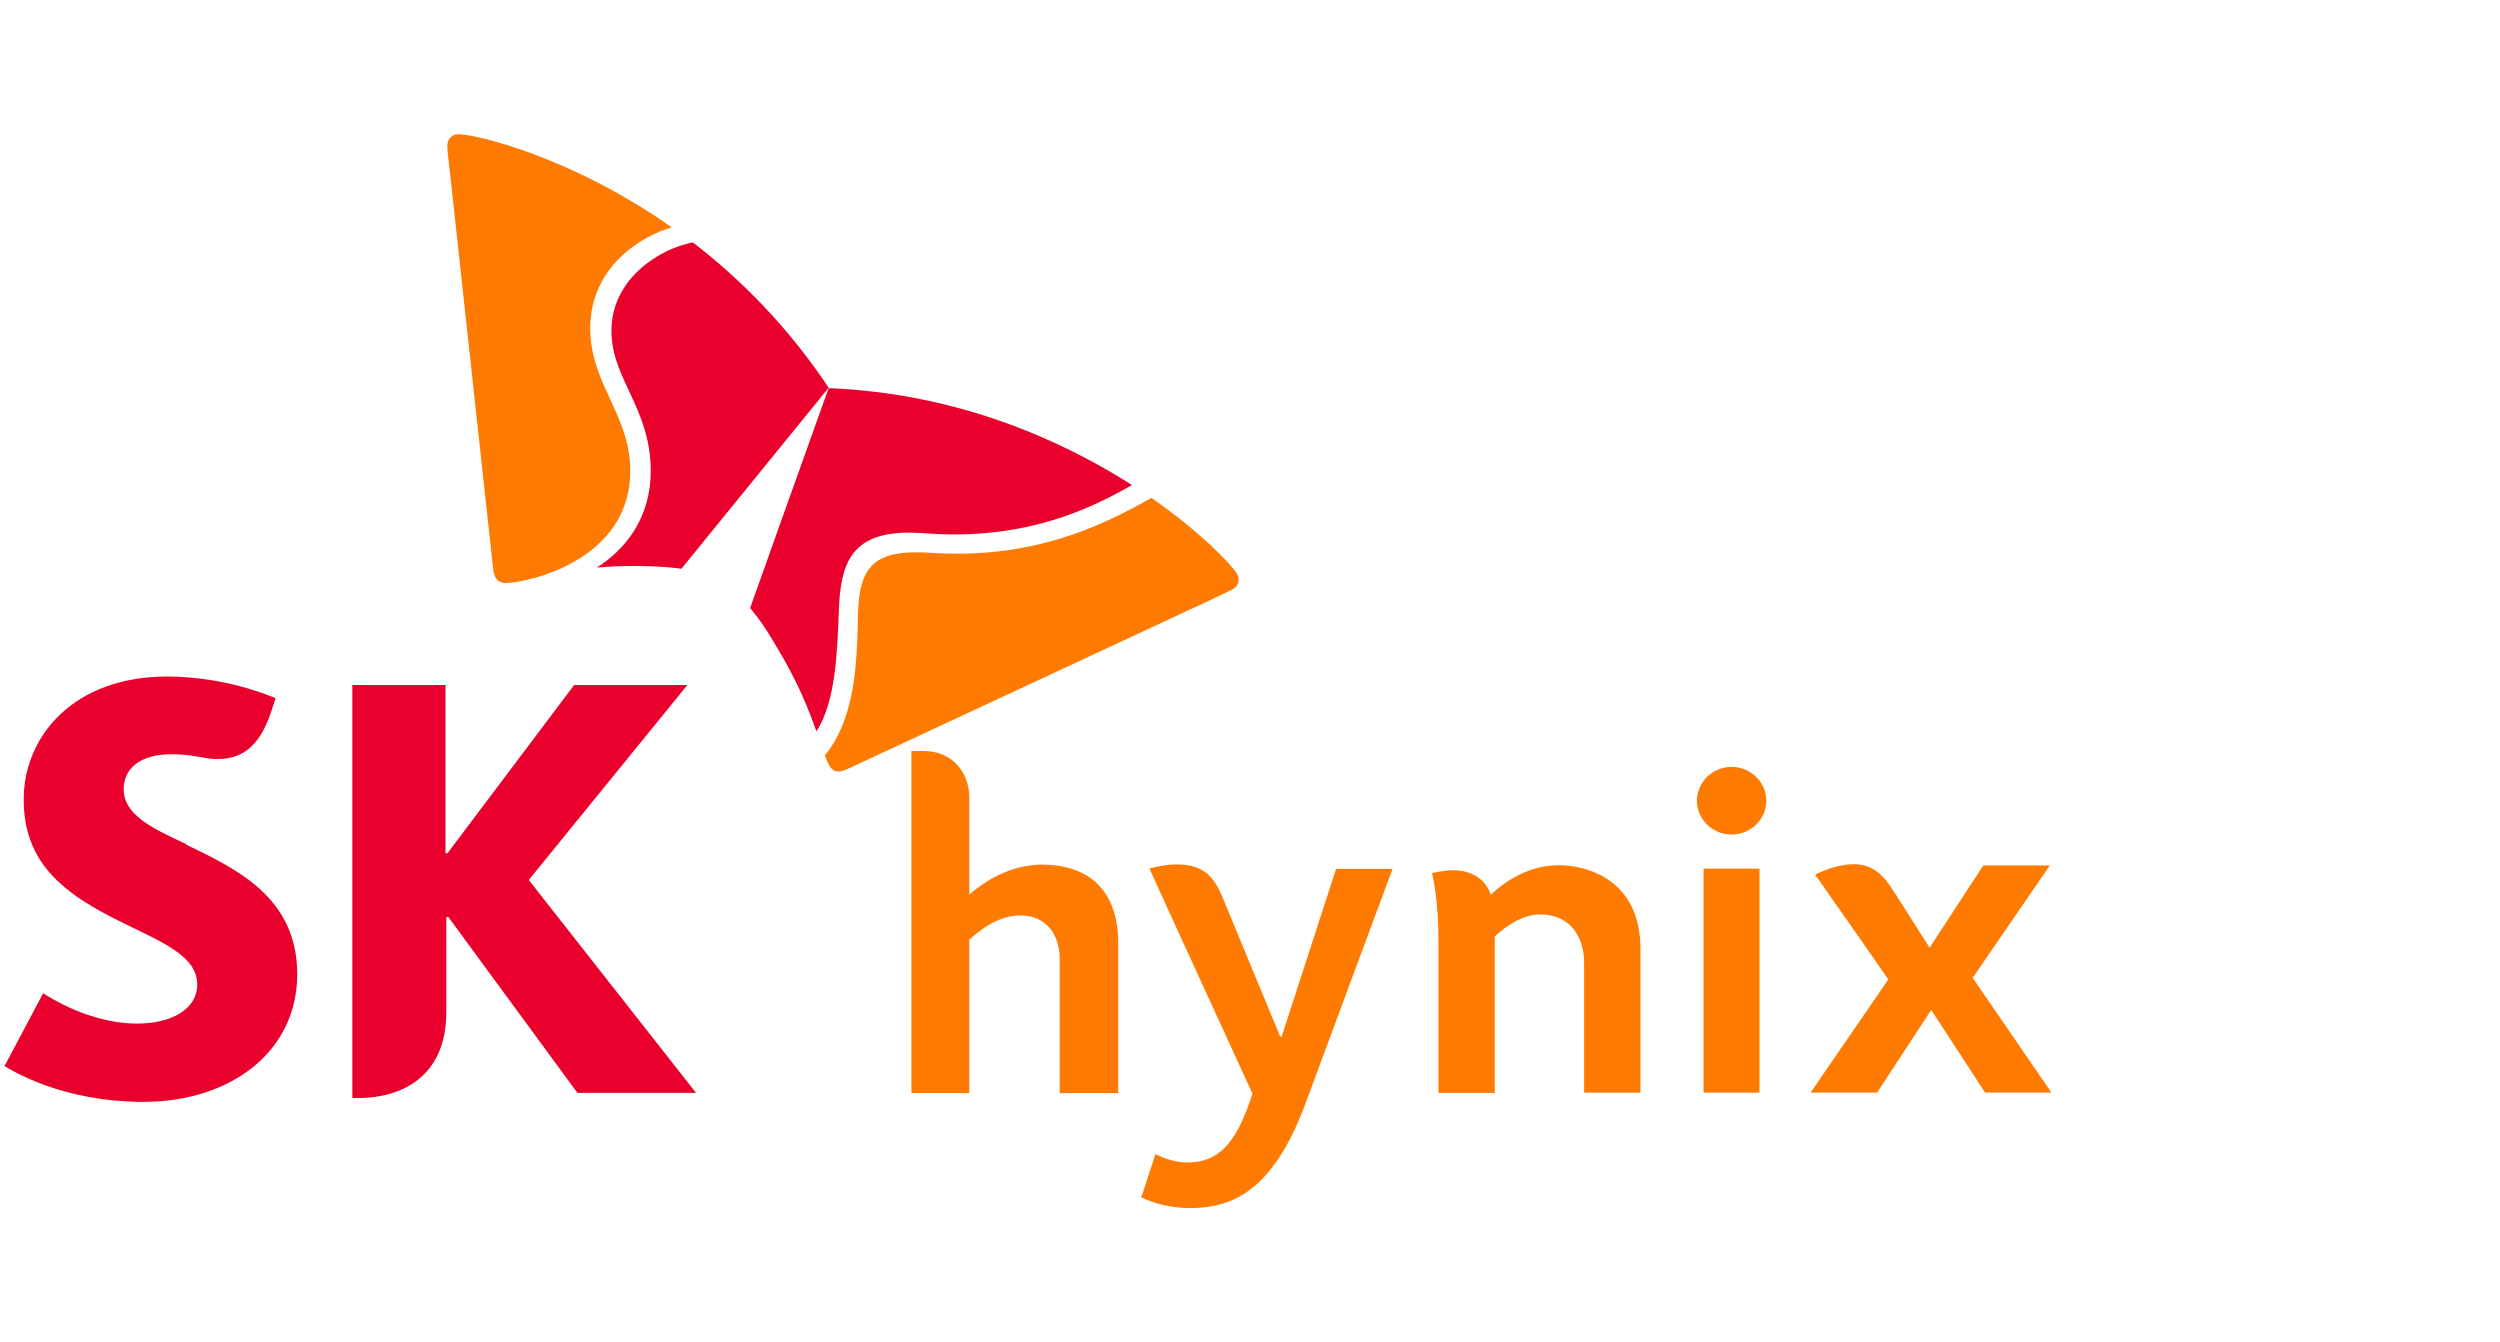
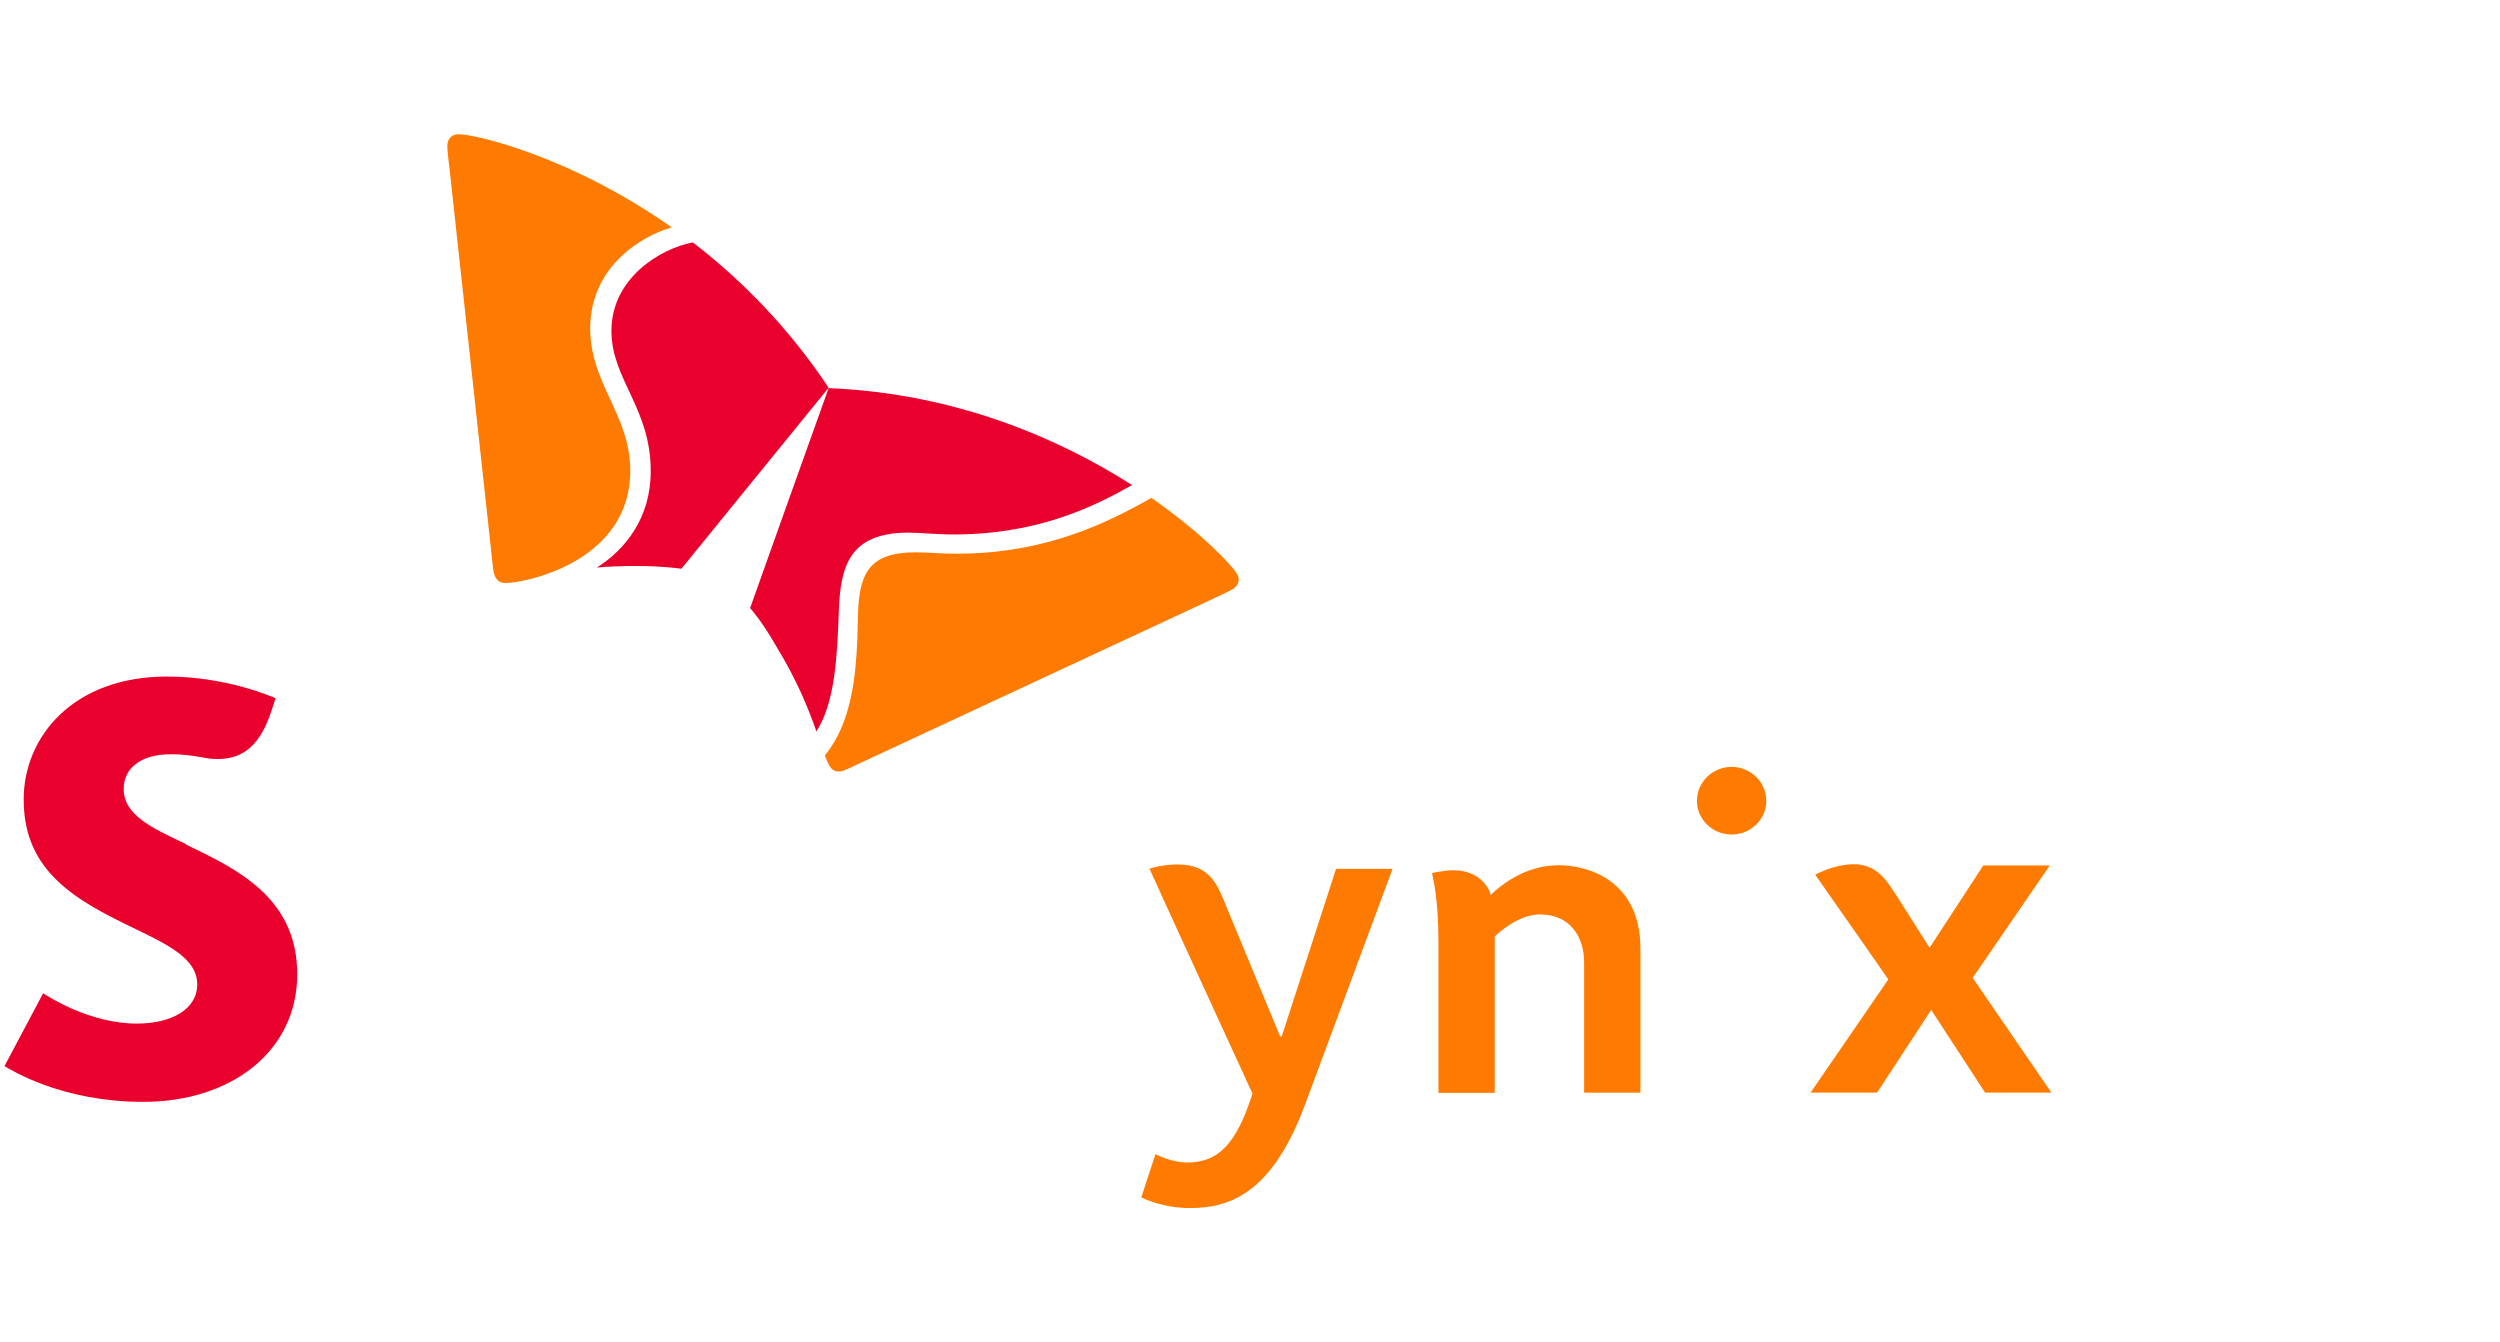
<svg xmlns="http://www.w3.org/2000/svg" width="149" height="80" viewBox="0 0 149 80" fill="none">
  <g clip-path="url(#clip0_1424_21635)">
    <path d="M11.098 50.311C9.056 49.354 7.372 48.577 7.372 47.022C7.372 45.825 8.327 44.952 10.214 44.952C10.907 44.952 11.48 45.036 12.066 45.143C12.376 45.203 12.698 45.239 12.973 45.239C14.621 45.239 15.553 44.258 16.174 42.38L16.425 41.614C16.162 41.507 13.463 40.322 9.952 40.322C4.362 40.322 1.412 43.911 1.412 47.644C1.412 49.522 1.997 50.885 2.917 51.962C4.111 53.35 5.795 54.247 7.372 55.025C9.677 56.161 11.755 56.986 11.755 58.673C11.755 60.156 10.214 61.006 8.16 61.006C5.341 61.006 2.893 59.403 2.571 59.199L0.266 63.542C0.672 63.769 3.658 65.671 8.542 65.671C13.761 65.671 17.715 62.669 17.715 58.063C17.715 53.457 14.048 51.771 11.086 50.335L11.098 50.311Z" fill="#EA002C" />
-     <path d="M31.509 52.453L40.968 40.825H34.22L26.672 50.85H26.553V40.825H20.999V65.444H21.334C23.734 65.444 26.601 64.332 26.601 60.312V54.654H26.72L34.411 65.133H41.482L31.509 52.441V52.453Z" fill="#EA002C" />
    <path d="M41.291 14.448C39.332 14.819 36.43 16.601 36.442 19.735C36.442 22.594 38.783 24.329 38.783 28.061C38.794 30.884 37.242 32.775 35.57 33.827C36.251 33.767 36.991 33.732 37.803 33.732C39.511 33.732 40.55 33.887 40.61 33.899L49.388 23.109C46.952 19.448 44.109 16.613 41.279 14.436L41.291 14.448Z" fill="#EA002C" />
    <path d="M48.66 43.588C49.77 41.865 49.902 39.114 49.997 36.327C50.105 33.719 50.642 31.757 54.13 31.745C54.894 31.745 55.634 31.853 56.96 31.853C62.06 31.829 65.404 30.07 67.47 28.91C63.23 26.207 57.056 23.443 49.388 23.132C48.886 24.544 45.005 35.37 44.706 36.243C44.754 36.291 45.435 37.057 46.283 38.552C47.537 40.597 48.218 42.332 48.66 43.6V43.588Z" fill="#EA002C" />
    <path d="M30.124 34.748C29.682 34.748 29.467 34.461 29.395 33.947C29.335 33.444 27.15 13.323 26.816 10.273C26.768 9.83 26.66 9.017 26.66 8.718C26.648 8.251 26.959 8 27.317 8C28.356 8 34.029 9.328 40.037 13.551C38.305 14.041 35.176 15.847 35.176 19.58C35.188 22.893 37.552 24.712 37.564 28.037C37.588 33.432 31.39 34.748 30.1 34.748H30.124Z" fill="#FF7A00" />
    <path d="M49.161 45.024C49.257 45.275 49.34 45.49 49.436 45.634C49.567 45.873 49.746 45.981 49.973 45.981C50.117 45.981 50.284 45.933 50.475 45.849C50.941 45.634 69.273 37.093 72.032 35.812C72.427 35.621 73.191 35.274 73.442 35.131C73.704 34.987 73.824 34.772 73.824 34.544C73.824 34.413 73.788 34.293 73.716 34.186C73.37 33.623 71.591 31.745 68.629 29.676C66.276 30.98 62.597 32.977 57.127 33.001C55.79 33.001 55.479 32.918 54.572 32.918C51.908 32.918 51.239 34.078 51.144 36.411C51.132 36.853 51.12 37.451 51.096 38.109C51.012 40.203 50.762 43.098 49.161 45.024Z" fill="#FF7A00" />
    <path d="M77.801 65.779C75.77 71.294 73.143 72 70.898 72C69.309 72 68.139 71.426 68.019 71.366L68.868 68.782C68.939 68.818 69.799 69.284 70.754 69.284C72.546 69.284 73.657 68.292 74.648 65.181C74.648 65.181 68.569 51.939 68.509 51.771C68.617 51.735 69.345 51.52 70.169 51.52C72.14 51.52 72.57 52.752 73.072 53.984C73.501 55.013 76.296 61.772 76.296 61.772H76.391L79.629 51.783H82.997L77.801 65.779Z" fill="#FF7A00" />
    <path d="M122.266 65.121L117.572 58.279L122.17 51.58H118.205L115.004 56.484C114.145 55.133 113.332 53.853 113.082 53.458C112.437 52.465 111.863 51.472 110.394 51.508C110.203 51.508 110 51.532 109.773 51.58C108.961 51.723 108.28 52.082 108.184 52.13C108.233 52.214 110.442 55.336 112.544 58.374L107.91 65.121H111.875L115.1 60.193L118.312 65.121H122.266Z" fill="#FF7A00" />
    <path d="M85.731 65.134H89.087V55.815C89.266 55.647 90.461 54.499 91.787 54.499C93.518 54.499 94.414 55.755 94.414 57.382V65.122H97.77V56.544C97.77 52.465 94.641 51.568 92.897 51.568C90.795 51.568 89.302 52.896 88.848 53.339C88.706 52.788 88.073 51.867 86.603 51.867C86.09 51.867 85.409 52.023 85.349 52.035C85.457 52.537 85.731 53.745 85.731 56.162V65.134Z" fill="#FF7A00" />
    <path d="M105.271 47.728C105.271 48.84 104.339 49.738 103.204 49.738C102.07 49.738 101.138 48.84 101.138 47.728C101.138 46.615 102.07 45.706 103.204 45.706C104.339 45.706 105.271 46.615 105.271 47.728Z" fill="#FF7A00" />
-     <path d="M104.864 51.772H101.532V65.122H104.864V51.772Z" fill="#FF7A00" />
-     <path d="M57.772 53.315C58.011 53.123 59.719 51.532 62.108 51.532C64.711 51.532 66.646 52.896 66.646 56.21V65.146H63.159V57.167C63.159 55.695 62.346 54.559 60.818 54.559C59.289 54.559 58.13 55.707 57.772 55.994V65.146H54.321V44.761H55.049C56.709 44.761 57.772 45.97 57.772 47.573V53.315Z" fill="#FF7A00" />
  </g>
  <defs>
    <clipPath id="clip0_1424_21635">
      <rect width="148" height="80" fill="white" transform="translate(0.266)" />
    </clipPath>
  </defs>
</svg>